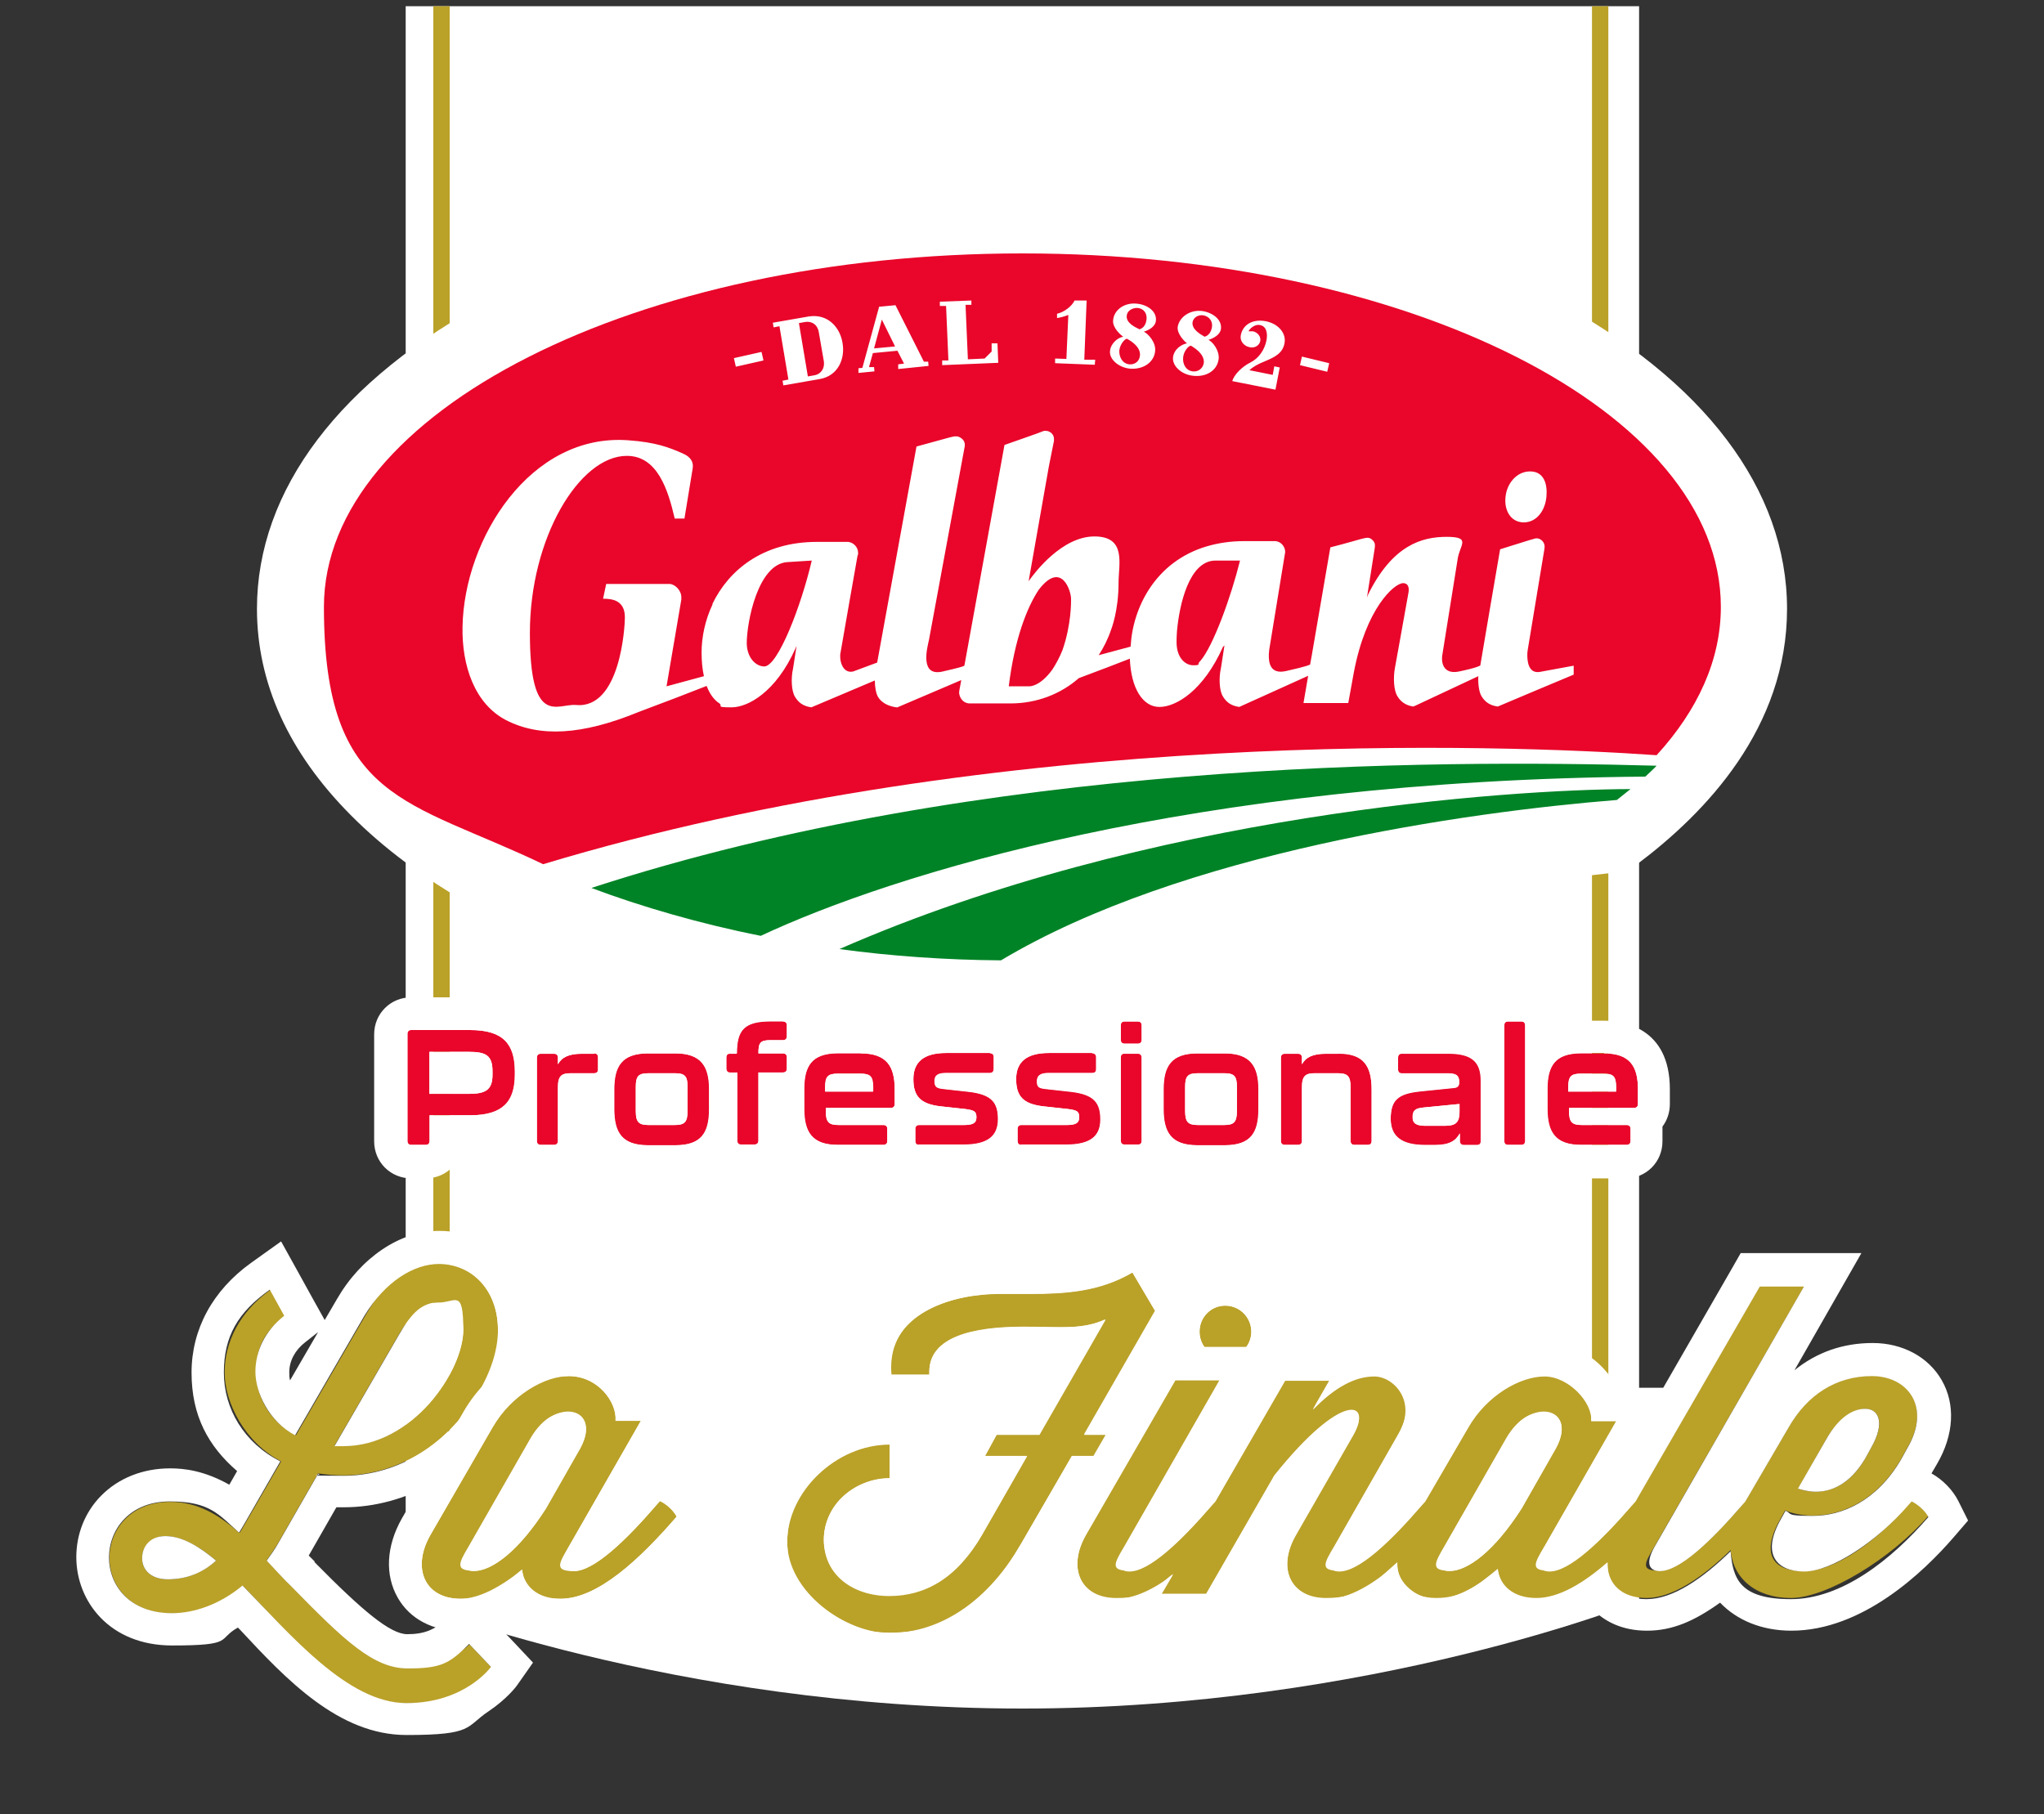
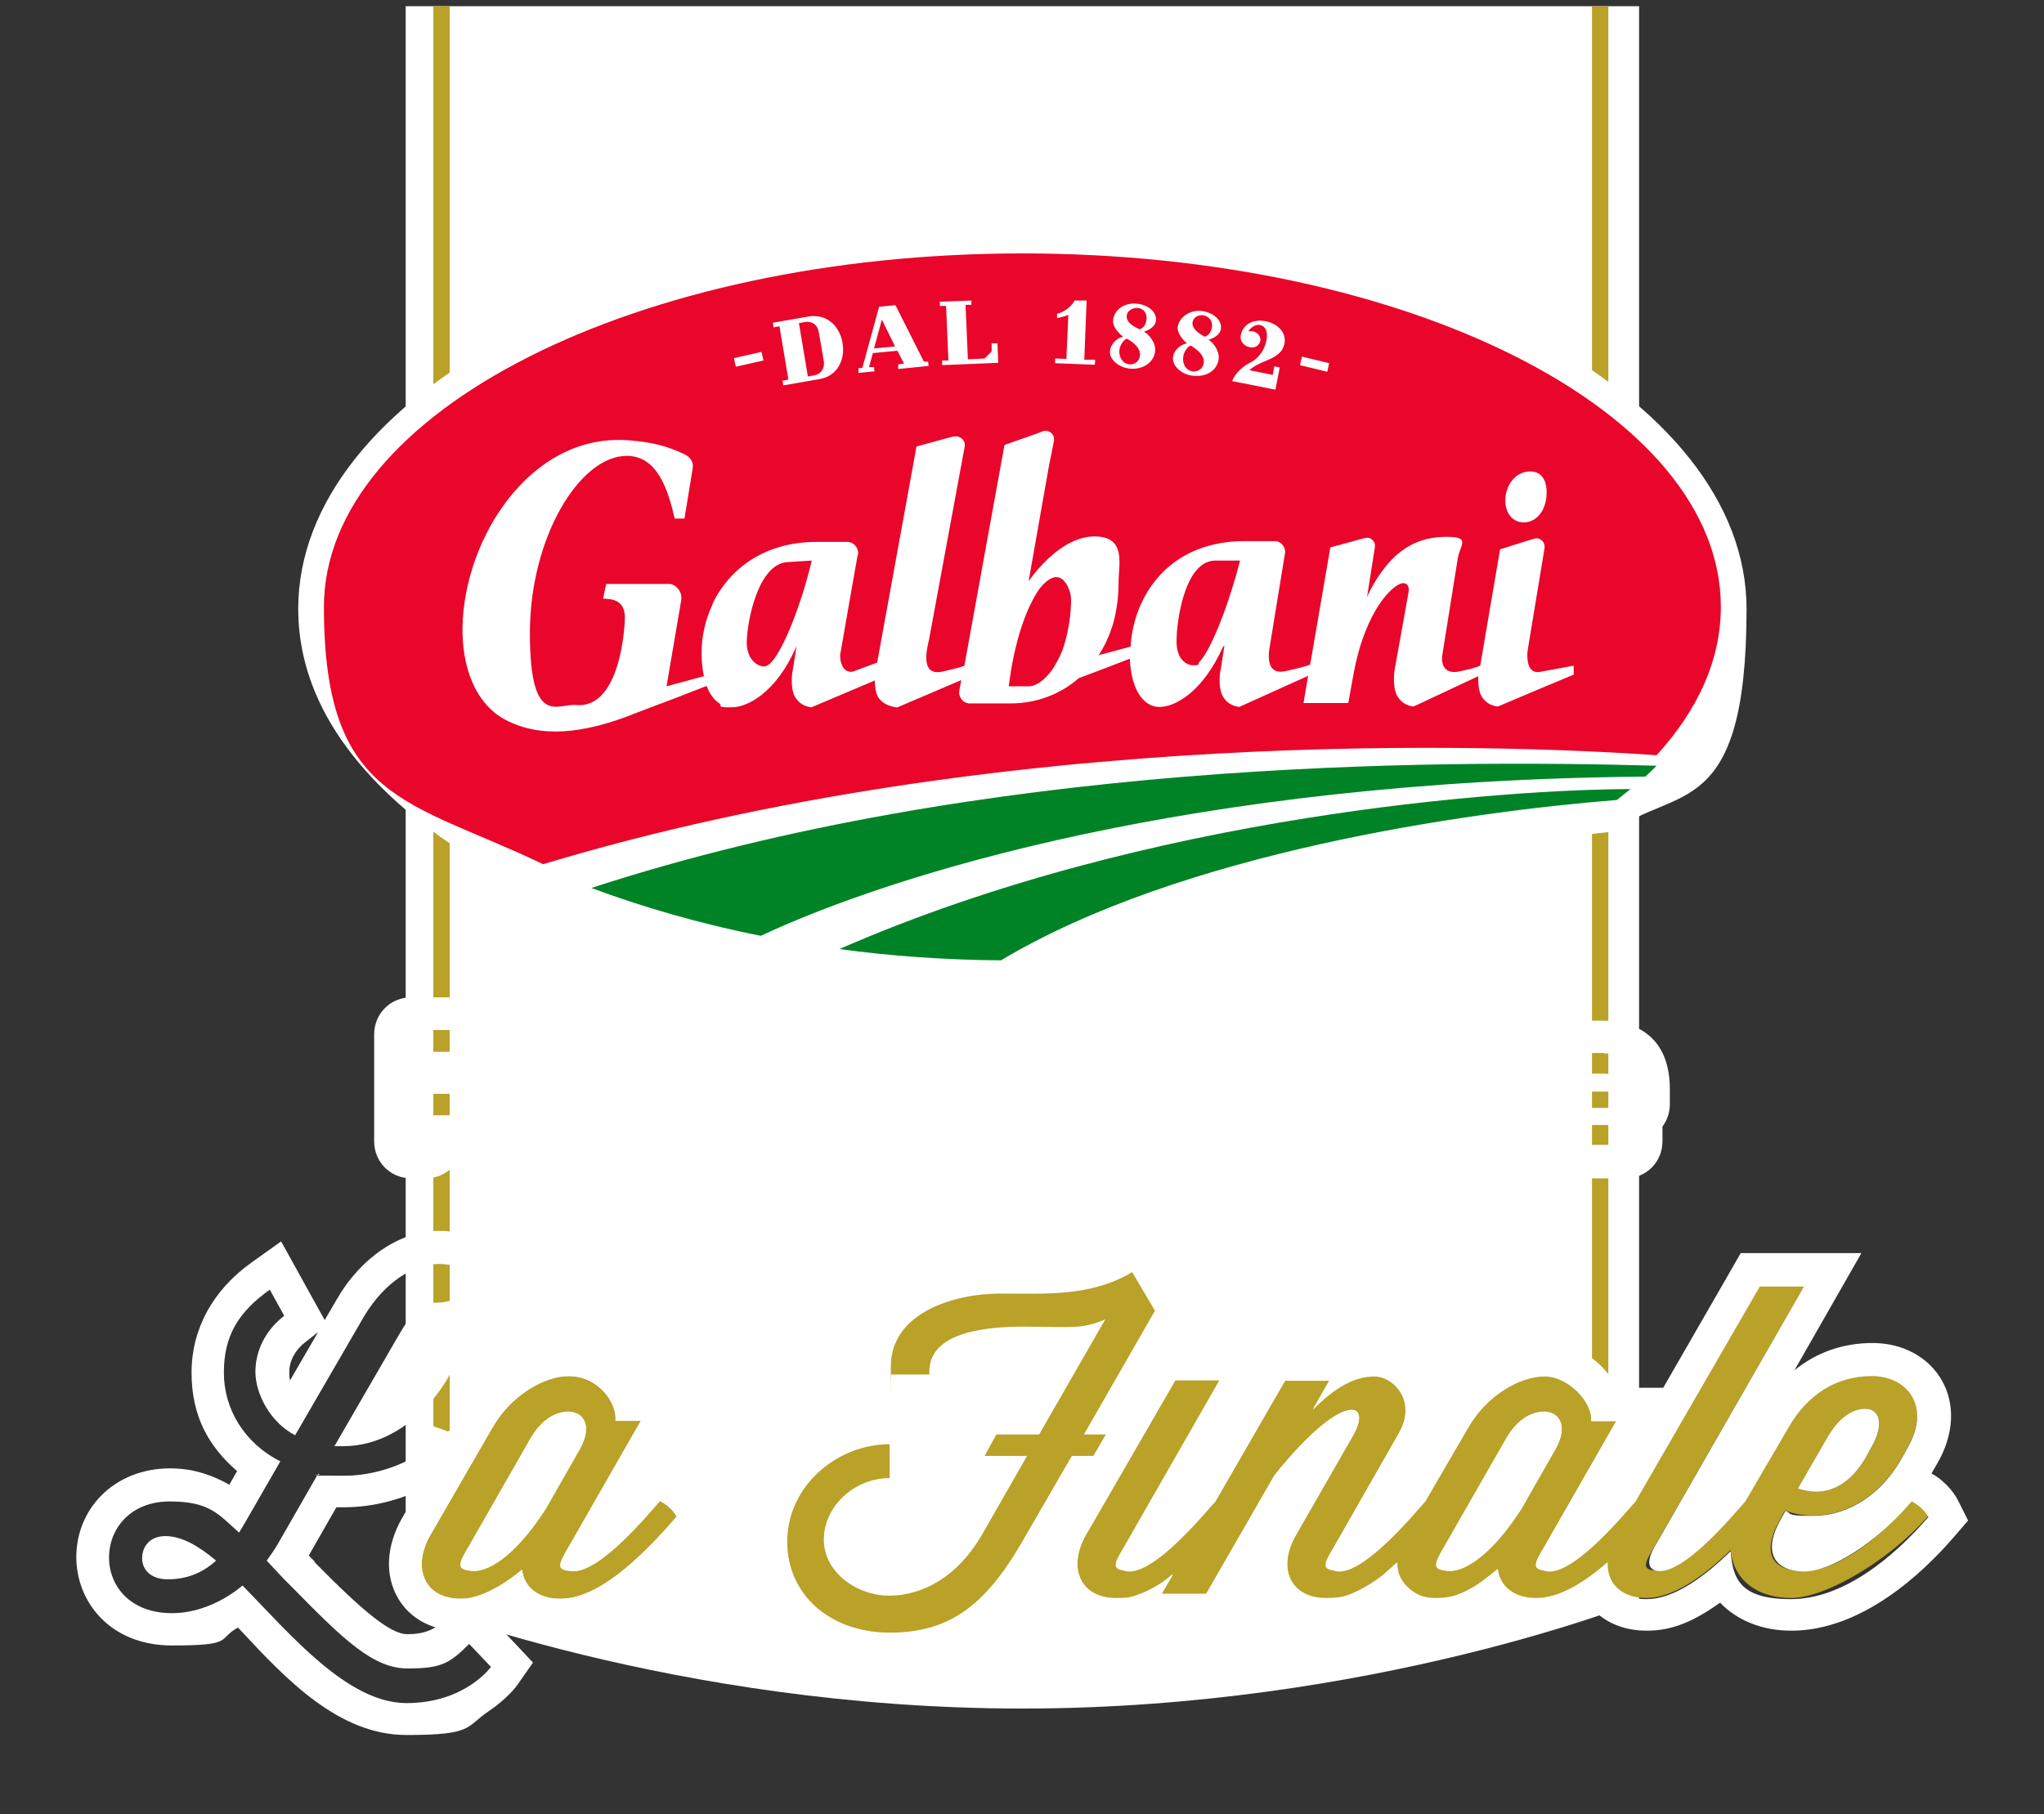
<svg xmlns="http://www.w3.org/2000/svg" id="Livello_1" version="1.1" viewBox="0 0 525 466">
  <rect x="0" y="0" width="525" height="466" fill="#333333" stroke="none" />
  <defs>
    <style>
      .st0, .st1 {
        fill-rule: evenodd;
      }

      .st0, .st2 {
        fill: #fff;
      }

      .st1 {
        fill: #008326;
      }

      .st3 {
        fill: #baa128;
      }

      .st4 {
        fill: #e9062a;
      }
    </style>
  </defs>
  <path class="st2" d="M421,411.3s-68.6,27.6-158.4,27.6-158.4-27.6-158.4-27.6V1.6h316.8v409.7Z" />
  <path class="st3" d="M111.3,1.6v364.8c1.3.4,2.7.9,4.2,1.5V1.6h-4.2Z" />
  <path class="st3" d="M408.9,1.6v366.3c1.6-.5,3-1,4.2-1.5V1.6h-4.2Z" />
  <g>
-     <path class="st4" d="M104.5,293.1v-27.5c0-.7.4-1,1-1h15.2c8.5,0,11.5,3.6,11.5,10.6v.9c0,6.8-3,10.4-11.5,10.4h-10.4v6.6c0,.7-.4,1-1,1h-3.7c-.7.1-1.1-.3-1.1-1ZM120.3,281c4.3,0,6.2-.9,6.2-4.9v-.9c0-4.2-1.8-5-6.2-5h-10v10.8h10ZM152.6,270.6c.7,0,1,.4,1,1v3.1c0,.7-.4,1-1,1h-6c-2.3,0-3.3.6-3.3,3.6v13.8c0,.7-.4,1-1,1h-3.4c-.7,0-1-.4-1-1v-21.4c0-.7.4-1,1-1h3.4c.7,0,1,.4,1,1v1.7c1-1.8,2.8-2.7,6.1-2.7h3.2ZM157.8,284.9v-5.1c0-5.8,1.9-9.2,8.7-9.2h7c6.7,0,8.7,3.4,8.7,9.2v5.1c0,6-1.9,9.3-8.7,9.3h-7c-6.8,0-8.7-3.4-8.7-9.3ZM173.3,289c2.5,0,3.3-.7,3.3-3.6v-6.2c0-2.8-.7-3.5-3.3-3.5h-6.7c-2.6,0-3.3.7-3.3,3.5v6.2c0,2.9.8,3.6,3.3,3.6h6.7ZM189.3,293.1v-17.5h-1.8c-.7,0-1-.4-1-1v-2.9c0-.7.4-1,1-1h1.7c0-5.9,1.8-8.3,8.7-8.3h3.2c.7,0,1,.4,1,1v2.8c0,.7-.4,1-1,1h-3.2c-2.7,0-3.1.7-3.1,3.4h6.3c.7,0,1,.4,1,1v2.9c0,.7-.4,1-1,1h-6.3v17.5c0,.7-.4,1-1,1h-3.4c-.7.2-1.1-.2-1.1-.9ZM206.5,284.9v-5.1c0-5.8,1.9-9.2,8.7-9.2h5.9c6.7,0,8.7,3.4,8.7,9.2v3.8c0,.7-.4,1-1,1h-16.7v.8c0,2.9.8,3.6,3.3,3.6h11.5c.7,0,1,.4,1,1v3.1c0,.7-.4,1-1,1h-11.6c-6.8.1-8.8-3.3-8.8-9.2ZM224.2,280.4v-1.1c0-2.8-.7-3.5-3.3-3.5h-5.7c-2.6,0-3.3.7-3.3,3.5v1.1h12.3ZM235.1,293.1v-3.1c0-.7.4-1,1-1h11.5c2.3,0,3.2-.5,3.2-2s-.6-1.8-2.8-2.1l-6.4-.7c-5.2-.6-7-2.6-7-7s2.7-6.7,8.4-6.7h11.2c.7,0,1,.4,1,1v3.1c0,.7-.4,1-1,1h-11.1c-2.1,0-3.1.5-3.1,2.1s.6,1.8,2.5,2l6.3.7c5.9.7,7.5,2.8,7.5,7.1s-2.6,6.5-8.8,6.5h-11.5c-.5.2-.9-.2-.9-.9ZM261.4,293.1v-3.1c0-.7.4-1,1-1h11.6c2.3,0,3.2-.5,3.2-2s-.6-1.8-2.8-2.1l-6.4-.7c-5.2-.6-7-2.6-7-7s2.7-6.7,8.4-6.7h11.2c.7,0,1,.4,1,1v3.1c0,.7-.4,1-1,1h-11.1c-2.1,0-3.1.5-3.1,2.1s.6,1.8,2.5,2l6.3.7c5.9.7,7.5,2.8,7.5,7.1s-2.6,6.5-8.8,6.5h-11.5c-.6.2-1-.2-1-.9ZM287.8,267.1v-3.7c0-.7.4-1,1-1h3.4c.7,0,1,.4,1,1v3.7c0,.7-.4,1-1,1h-3.4c-.6,0-1-.3-1-1ZM287.8,293.1v-21.4c0-.7.4-1,1-1h3.4c.7,0,1,.4,1,1v21.4c0,.7-.4,1-1,1h-3.4c-.6.1-1-.3-1-1ZM298.9,284.9v-5.1c0-5.8,1.9-9.2,8.7-9.2h7c6.7,0,8.7,3.4,8.7,9.2v5.1c0,6-1.9,9.3-8.7,9.3h-7c-6.8,0-8.7-3.4-8.7-9.3ZM314.4,289c2.5,0,3.3-.7,3.3-3.6v-6.2c0-2.8-.7-3.5-3.3-3.5h-6.7c-2.6,0-3.3.7-3.3,3.5v6.2c0,2.9.8,3.6,3.3,3.6h6.7ZM352.3,279.9v13.2c0,.7-.4,1-1,1h-3.4c-.7,0-1-.4-1-1v-13.8c0-2.9-.8-3.6-3.3-3.6h-5.9c-2.3,0-3.3.6-3.3,3.6v13.8c0,.7-.4,1-1,1h-3.4c-.7,0-1-.4-1-1v-21.4c0-.7.4-1,1-1h3.4c.7,0,1,.4,1,1v1.7c1-1.8,2.8-2.7,6.1-2.7h3.2c6.6-.1,8.6,3.2,8.6,9.2ZM357.2,287.5c0-4.8,1.8-6.5,7.5-7.1l8.8-.9c1-.1,1.3-.6,1.3-1.5,0-1.7-.8-2.2-2.9-2.2h-11.8c-.7,0-1-.4-1-1v-3.1c0-.7.4-1,1-1h11.9c6,0,8.3,2.1,8.3,6.9v15.6c0,.7-.4,1-1,1h-3.4c-.7,0-1-.4-1-1v-2c-1.1,2-2.8,3-6.4,3h-2.5c-5.6,0-8.8-2-8.8-6.7ZM371.1,289.2c2.8,0,3.7-.9,3.7-3.6v-2l-9.2.9c-2.2.2-2.8.8-2.8,2.5s1.1,2.2,3.2,2.2h5.1ZM386.3,293.1v-29.7c0-.7.4-1,1-1h3.4c.7,0,1,.4,1,1v29.7c0,.7-.4,1-1,1h-3.4c-.6.1-1-.3-1-1ZM397.4,284.9v-5.1c0-5.8,1.9-9.2,8.7-9.2h5.9c6.7,0,8.7,3.4,8.7,9.2v3.8c0,.7-.4,1-1,1h-16.7v.8c0,2.9.8,3.6,3.3,3.6h11.5c.7,0,1,.4,1,1v3.1c0,.7-.4,1-1,1h-11.6c-6.9.1-8.8-3.3-8.8-9.2ZM415.1,280.4v-1.1c0-2.8-.7-3.5-3.3-3.5h-5.7c-2.6,0-3.3.7-3.3,3.5v1.1h12.3Z" />
    <path class="st2" d="M390.8,262.4c.7,0,1,.4,1,1v29.7c0,.7-.4,1-1,1h-3.4c-.7,0-1-.4-1-1v-29.7c0-.7.4-1,1-1h3.4M292.3,262.4c.7,0,1,.4,1,1v3.7c0,.7-.4,1-1,1h-3.4c-.7,0-1-.4-1-1v-3.7c0-.7.4-1,1-1h3.4M201.1,262.4c.7,0,1,.4,1,1v2.8c0,.7-.4,1-1,1h-3.2c-2.7,0-3.1.7-3.1,3.4h6.3c.7,0,1,.4,1,1v2.9c0,.7-.4,1-1,1h-6.3v17.5c0,.7-.4,1-1,1h-3.4c-.7,0-1-.4-1-1v-17.5h-1.8c-.7,0-1-.4-1-1v-2.9c0-.7.4-1,1-1h1.7c0-5.9,1.8-8.3,8.7-8.3h3.1M120.8,264.6c8.5,0,11.5,3.6,11.5,10.6v.9c0,6.8-3,10.4-11.5,10.4h-10.4v6.6c0,.7-.4,1-1,1h-3.7c-.7,0-1-.4-1-1v-27.5c0-.7.4-1,1-1h15.1M110.3,281h10c4.3,0,6.2-.9,6.2-4.9v-.9c0-4.2-1.8-5-6.2-5h-10v10.8M412,270.6c6.7,0,8.7,3.4,8.7,9.2v3.8c0,.7-.4,1-1,1h-16.7v.8c0,2.9.8,3.6,3.3,3.6h11.5c.7,0,1,.4,1,1v3.1c0,.7-.4,1-1,1h-11.6c-6.7,0-8.7-3.3-8.7-9.3v-5.1c0-5.8,1.9-9.2,8.7-9.2h5.8M402.9,280.4h12.2v-1.1c0-2.8-.7-3.5-3.3-3.5h-5.7c-2.6,0-3.3.7-3.3,3.5v1.1M372.1,270.6c6,0,8.3,2.1,8.3,6.9v15.6c0,.7-.4,1-1,1h-3.4c-.7,0-1-.4-1-1v-2c-1.1,2-2.8,3-6.4,3h-2.6c-5.6,0-8.8-1.9-8.8-6.7s1.8-6.5,7.5-7.1l8.8-.9c1-.1,1.3-.6,1.3-1.5,0-1.7-.8-2.2-2.9-2.2h-11.8c-.7,0-1-.4-1-1v-3.1c0-.7.4-1,1-1h12M366,289.2h5.2c2.8,0,3.7-.9,3.7-3.6v-2l-9.2.9c-2.2.2-2.8.8-2.8,2.5-.1,1.5,1,2.2,3.1,2.2M343.6,270.6c6.7,0,8.7,3.3,8.7,9.3v13.2c0,.7-.4,1-1,1h-3.4c-.7,0-1-.4-1-1v-13.8c0-2.9-.8-3.6-3.3-3.6h-5.9c-2.3,0-3.3.6-3.3,3.6v13.8c0,.7-.4,1-1,1h-3.4c-.7,0-1-.4-1-1v-21.4c0-.7.4-1,1-1h3.4c.7,0,1,.4,1,1v1.7c1-1.8,2.8-2.7,6.1-2.7h3.1M314.5,270.6c6.7,0,8.7,3.4,8.7,9.2v5.1c0,6-1.9,9.3-8.7,9.3h-7c-6.7,0-8.7-3.3-8.7-9.3v-5.1c0-5.8,1.9-9.2,8.7-9.2h7M307.7,289h6.7c2.5,0,3.3-.7,3.3-3.6v-6.2c0-2.8-.7-3.5-3.3-3.5h-6.7c-2.6,0-3.3.7-3.3,3.5v6.2c0,2.9.8,3.6,3.3,3.6M292.3,270.6c.7,0,1,.4,1,1v21.4c0,.7-.4,1-1,1h-3.4c-.7,0-1-.4-1-1v-21.4c0-.7.4-1,1-1h3.4M280.5,270.6c.7,0,1,.4,1,1v3.1c0,.7-.4,1-1,1h-11.1c-2.1,0-3.1.5-3.1,2.1s.6,1.8,2.5,2l6.3.7c5.9.7,7.5,2.8,7.5,7.1s-2.6,6.5-8.8,6.5h-11.5c-.7,0-1-.4-1-1v-3.1c0-.7.4-1,1-1h11.7c2.3,0,3.2-.5,3.2-2s-.6-1.8-2.8-2.1l-6.4-.7c-5.2-.6-7-2.6-7-7s2.7-6.7,8.4-6.7h11.1M254.3,270.6c.7,0,1,.4,1,1v3.1c0,.7-.4,1-1,1h-11.1c-2.1,0-3.1.5-3.1,2.1s.6,1.8,2.5,2l6.3.7c5.9.7,7.5,2.8,7.5,7.1s-2.6,6.5-8.8,6.5h-11.5c-.7,0-1-.4-1-1v-3.1c0-.7.4-1,1-1h11.5c2.3,0,3.2-.5,3.2-2s-.6-1.8-2.8-2.1l-6.4-.7c-5.2-.6-7-2.6-7-7s2.7-6.7,8.4-6.7h11.3M221.1,270.6c6.7,0,8.7,3.4,8.7,9.2v3.8c0,.7-.4,1-1,1h-16.7v.8c0,2.9.8,3.6,3.3,3.6h11.5c.7,0,1,.4,1,1v3.1c0,.7-.4,1-1,1h-11.6c-6.7,0-8.7-3.3-8.7-9.3v-5.1c0-5.8,1.9-9.2,8.7-9.2h5.8M212.1,280.4h12.2v-1.1c0-2.8-.7-3.5-3.3-3.5h-5.7c-2.6,0-3.3.7-3.3,3.5v1.1M173.4,270.6c6.7,0,8.7,3.4,8.7,9.2v5.1c0,6-1.9,9.3-8.7,9.3h-7c-6.7,0-8.7-3.3-8.7-9.3v-5.1c0-5.8,1.9-9.2,8.7-9.2h7M166.6,289h6.7c2.5,0,3.3-.7,3.3-3.6v-6.2c0-2.8-.7-3.5-3.3-3.5h-6.7c-2.6,0-3.3.7-3.3,3.5v6.2c0,2.9.8,3.6,3.3,3.6M152.6,270.6c.7,0,1,.4,1,1v3.1c0,.7-.4,1-1,1h-6c-2.3,0-3.3.6-3.3,3.6v13.8c0,.7-.4,1-1,1h-3.4c-.7,0-1-.4-1-1v-21.4c0-.7.4-1,1-1h3.4c.7,0,1,.4,1,1v1.7c1-1.8,2.8-2.7,6.1-2.7h3.2M390.8,253.9h-3.4c-5.1,0-9.2,3.9-9.5,8.9-1.7-.4-3.7-.6-5.8-.6h-11.9c-2.6,0-4.9,1-6.5,2.6-3.5-2.2-7.5-2.6-10-2.6h-3.2c-1.6,0-3,.2-4.2.4-.9-.3-1.9-.4-2.9-.4h-3.4c-2.3,0-4.4.8-6.1,2.1-3.3-1.8-7-2.1-9.3-2.1h-7c-1.5,0-3.6.1-5.8.8-.3-5.1-4.3-9-9.5-9h-3.4c-4.9,0-8.8,3.5-9.4,8.3h-10.1c-3.8,0-6.8.7-9.2,1.9-1.6-1.2-3.6-1.9-5.8-1.9h-11.4c-4.9,0-8.5,1.2-11.1,3.1-3.7-2.6-8.2-3.1-10.8-3.1h-5.9c-1.2,0-2.9.1-4.6.5-.4-4.9-4.4-8.7-9.5-8.7h-3.2c-8.6,0-14.1,3.4-16.2,9.9-3.1-1.4-6.2-1.7-8.3-1.7h-7c-2.1,0-5.3.3-8.4,1.7-1.5-1.1-3.4-1.7-5.5-1.7h-3.2c-1.6,0-3,.2-4.2.4-.9-.3-1.9-.4-2.9-.4h-3.4c-.7,0-1.4.1-2.1.2-3.4-4.1-8.8-6.3-15.9-6.3h-15.2c-5.3,0-9.5,4.2-9.5,9.5v27.5c0,5.3,4.2,9.5,9.5,9.5h3.7c4.7,0,8.5-3.2,9.3-7.6h2.2c3.2,0,6.1-.4,8.5-1.3.3,5,4.4,8.9,9.5,8.9h3.4c4.7,0,8.5-3.3,9.3-7.7.5.8,1,1.6,1.6,2.3,3,3.6,7.5,5.4,13.3,5.4h7c4.1,0,7.5-.9,10.2-2.7,1.7,1.7,4,2.7,6.7,2.7h3.4c3.7,0,6.9-2,8.4-5.1,3,3.4,7.4,5.1,13,5.1h11.6c1.7,0,3.3-.4,4.7-1.2,1.4.8,3,1.2,4.7,1.2h11.5c3.9,0,6.9-.7,9.3-1.7,1.5,1.1,3.4,1.7,5.5,1.7h11.5c4,0,7-.7,9.4-1.8,1.6,1.1,3.5,1.8,5.6,1.8h3.4c2.3,0,4.4-.8,6-2.1,2.6,1.4,5.7,2.1,9.3,2.1h7c3.6,0,6.7-.7,9.3-2.1,1.6,1.3,3.7,2.1,6,2.1h3.4c2.9,0,5.5-1.3,7.2-3.3,1.7,2,4.3,3.3,7.2,3.3h3.4c2.1,0,4.1-.7,5.6-1.8,2.4,1.1,5.4,1.8,9.2,1.8h2.4c1.6,0,3.1-.2,4.5-.5.9.3,1.9.5,3,.5h3.4c1.4,0,2.8-.3,4-.9,1.2.5,2.6.9,4,.9h3.4c2.3,0,4.4-.8,6-2.1,2.6,1.4,5.7,2.1,9.3,2.1h11.6c5.3,0,9.5-4.2,9.5-9.5v-3.8c1.2-1.6,1.9-3.6,1.9-5.8v-3.8c0-15.9-12-17.6-17.1-17.6h-5.9c-1.5,0-3.6.1-5.8.8,0-5.2-4.2-9.1-9.3-9.1h0Z" />
  </g>
  <g>
    <g>
-       <path class="st3" d="M104.7,428.5c-8.7,0-16-7-29.8-21-2.3-2.2-4.3-4.5-6.4-6.7,1-1.4,2.1-3,3.1-4.7l10.1-17.6c2.1.3,4.2.5,6.5.5,12.2,0,26.1-6.3,35.1-22,3.2-5.6,4.6-10.9,4.6-15.4,0-10.3-6.7-17-15.2-17s-13.7,4.4-18.9,13.4l-17.8,30.7c-6.7-3.5-10.2-9.8-10.2-16.3s2.4-10.6,7.4-14.4l-3.7-6.7c-8.1,5.8-11.8,13.6-11.8,21.3s5.2,18,14.5,22.8l-9.2,15.9c-.5.9-1,1.8-1.5,2.5-5.3-4.7-10.8-8-17.8-8-10.3,0-15.6,7.3-15.6,14.4s5.3,14.3,16.2,14.3,12.2-2.2,18.1-7.1c12.3,12.6,25.9,30.2,42.1,30.2s21.7-9.3,21.7-9.3l-5.6-5.9c-5.2,4.8-10.4,6.1-15.9,6.1ZM102.4,342.9c3.4-5.8,7.1-8.4,10.3-8.4s6.3,2.9,6.3,7c0,10.7-13,29.9-30.8,29.9h-2.3l16.5-28.5ZM43.1,405.7c-4.5,0-6.6-2.6-6.6-5.4s2.2-5.7,6-5.7,8.6,2.5,13,6.3c-3.5,3.1-7.5,4.8-12.4,4.8Z" />
      <path class="st2" d="M112.7,324.7c8.5,0,15.2,6.7,15.2,17s-1.4,9.8-4.6,15.4c-9,15.7-22.9,22-35.1,22s-4.4-.2-6.5-.5l-10.1,17.6c-1,1.8-2.1,3.3-3.1,4.7,2.1,2.2,4.1,4.5,6.4,6.7,13.7,14,21.1,21,29.8,21s10.8-1.3,15.8-6.3l5.6,5.9s-6.6,9.3-21.7,9.3-29.8-17.6-42.1-30.2c-5.9,4.9-12.5,7.1-18.1,7.1-10.9,0-16.2-7.1-16.2-14.3s5.3-14.4,15.6-14.4,12.5,3.3,17.8,8c.5-.8,1-1.6,1.5-2.5l9.1-15.8c-9.3-4.7-14.5-13.5-14.5-22.8s3.6-15.5,11.8-21.3l3.7,6.7c-4.9,3.8-7.4,9.1-7.4,14.4s3.5,12.8,10.2,16.3l17.8-30.7c5.4-8.9,12.8-13.3,19.1-13.3M85.9,371.5h2.3c17.8,0,30.8-19.2,30.8-29.9s-2-7-6.3-7-6.9,2.5-10.3,8.4l-16.5,28.5M43.1,405.7c4.8,0,8.9-1.6,12.4-4.8-4.4-3.7-8.8-6.3-13-6.3s-6,2.9-6,5.7,2.1,5.4,6.6,5.4M112.7,316.2c-9.9,0-20,6.8-26.2,17.6l-3.1,5.3-2.9-5.2-3.7-6.7-4.6-8.3-7.7,5.5c-9.9,7.1-15.3,17.1-15.3,28.2s4.3,18.9,11.7,25.3l-2,3.5c-6.4-3.6-11.5-4.2-15.2-4.2-7,0-13.3,2.5-17.8,7.1-4.1,4.2-6.3,9.8-6.3,15.7,0,11.3,8.5,22.7,24.6,22.7s11.5-1.6,16.9-4.6c.2.2.4.4.6.6,11.8,12.7,25.3,27,42.7,27s15.1-2.1,21.1-6.1c4.6-3.1,7-6.2,7.4-6.8l4-5.7-4.7-5-5.6-5.9-5.9-6.3-6.2,6c-2.8,2.8-5.6,3.9-9.9,3.9s-11.4-5.9-23.8-18.5h0c0-.1,0-.2,0-.2l-1.5-1.5,7.1-12.4h1.9c8,0,15.9-2.2,23-6.2,7.9-4.6,14.5-11.3,19.4-20,3.8-6.6,5.7-13.4,5.7-19.6,0-14.2-10-25.2-23.5-25.2h0ZM74.5,354.6c-.2-.7-.2-1.4-.2-2.1,0-2.9,1.5-5.7,4.1-7.7l3.3-2.6-7.2,12.4h0Z" />
    </g>
    <g>
      <path class="st3" d="M169.5,385.6l-.8.9c-8.2,9.6-16.3,17.1-21.3,17.1s-4-1.8-1.3-6.3l18.5-32.3h-6.5c.4-4.8-4.5-11.5-12-11.5s-14.7,4.8-19.6,13.2l-16,27.7c-4.8,8.5-1.4,16.3,7.8,16.3s10.3-3,15.8-7.5c.5,4.4,4.1,7.5,9.9,7.5,9.5,0,20.3-10.1,29.8-21.1-.8-1.6-2.7-3.4-4.3-4ZM140.2,387.5c-6.9,10.9-13.7,16-18.5,16s-4-1.8-1.3-6.3l15.9-27.8c6.2-10.7,18.4-7.9,12.8,2.4l-8.9,15.7Z" />
      <path class="st2" d="M146.1,353.5c7.5,0,12.4,6.7,12,11.5h6.5l-18.5,32.3c-2.6,4.5-1.2,6.3,1.3,6.3,5.1,0,13.1-7.6,21.3-17.1l.8-.9c1.5.7,3.5,2.4,4.3,4-9.5,11-20.3,21.1-29.8,21.1s-9.3-3.1-9.9-7.5c-5.5,4.5-11.2,7.5-15.8,7.5-9.2,0-12.6-7.8-7.8-16.3l16-27.7c4.9-8.4,13.5-13.2,19.6-13.2M121.7,403.6c4.7,0,11.5-5.2,18.5-16l8.9-15.6c3.1-5.8.7-9.2-3.2-9.2s-6.9,2.1-9.6,6.8l-15.9,27.8c-2.6,4.4-1.2,6.2,1.3,6.2M146.1,345c-9.9,0-20.9,7.2-26.9,17.4l-16,27.7h0c-4,7.1-4.4,14.5-1,20.4,3.1,5.4,9,8.5,16.2,8.5s9.3-1.7,13.4-4c3.2,2.6,7.4,4,12.3,4,10.6,0,22.1-7.6,36.2-24l3.7-4.3-2.5-5c-1.6-3.3-5.1-6.5-8.5-7.9l-4.7-2,3.8-6.6,7.2-12.6h-14.5c-.8-1.7-1.9-3.3-3.3-4.8-4.1-4.4-9.5-6.8-15.4-6.8h0ZM153,402.3h0Z" />
    </g>
    <g>
      <path class="st3" d="M287.9,368.5h-9.5l18.2-31.7h.1l-5.9-10c-10.8,6.4-22.4,5.5-33.9,5.5s-28.1,4.7-28.1,18.8,0,1.3.1,2h9.8v-.8c0-8.9,11.2-11.5,24-11.5s14.9.8,21.2-1.9l-17,29.6h-11l-3,5.5h10.9l-11.5,20.1c-6.5,11.3-15.7,15.8-23.9,15.8s-16.8-5.9-16.8-14.4,7.8-15.8,16.9-15.8v-8.7c-13.7,0-26.3,10.9-26.3,25s11.5,23.4,26.3,23.4,24.2-6.4,33.9-23.1l12.9-22.3h9.7l2.9-5.5Z" />
-       <path class="st2" d="M290.9,326.9l5.9,10h-.1l-18.2,31.7h9.5l-3,5.5h-9.7l-12.9,22.3c-9.7,16.7-22.5,23.1-33.9,23.1s-26.3-10.6-26.3-23.4,12.5-25,26.3-25v8.7c-9.1,0-16.9,6.7-16.9,15.8s7.6,14.4,16.8,14.4,17.4-4.5,23.9-15.8l11.5-20.1h-10.8l3-5.5h11l17-29.6c-4,1.7-8.4,2-13.1,2s-5.4-.1-8.2-.1c-12.8,0-24,2.6-24,11.5v.8h-9.7c-.1-.7-.1-1.3-.1-2,0-14.1,15.5-18.8,28.1-18.8h7.4c9.1,0,18-.5,26.5-5.5M293.8,315.3l-7.3,4.3c-6.2,3.6-12.8,4.4-22.1,4.4h-7.5c-5,0-14.5.7-22.8,5.1-8.9,4.8-13.8,12.6-13.8,22.1s0,2,.2,3.4l1.2,7.1h25.5v-9.5c.6-.8,4.7-2.9,15.5-2.9s2.6,0,3.9.1h1.5l-6.2,10.7h-11.1l-2.4,4.4-3,5.5-6.7,12.5h10.5l-4.3,7.5c-4.2,7.4-10.2,11.6-16.5,11.6s-8.4-2.1-8.4-5.9,4.3-7.4,8.5-7.4h8.5v-25.7h-8.5c-8.8,0-17.5,3.4-24,9.4-6.9,6.4-10.7,14.9-10.7,24s3.7,16.8,10.4,22.8c6.5,5.8,15.1,9,24.3,9,16.1,0,31.1-10,41.2-27.3l10.4-18.1h9.8l2.4-4.4,3-5.5,6.7-12.5h-9l8.5-14.7h10.1l-7.6-12.8-5.9-10-4.3-7.2h0Z" />
    </g>
    <g>
-       <path class="st3" d="M314.7,348.7c3.7,0,6.7-2.9,6.7-6.6s-3-6.7-6.7-6.7-6.6,3-6.6,6.7,2.9,6.6,6.6,6.6Z" />
      <path class="st2" d="M314.7,335.4c3.7,0,6.7,3,6.7,6.7s-3,6.6-6.7,6.6-6.6-2.9-6.6-6.6,2.9-6.7,6.6-6.7M314.7,327c-8.4,0-15,6.7-15,15.2s6.6,15.1,15,15.1,15.2-6.6,15.2-15.1c0-8.4-6.8-15.2-15.2-15.2h0Z" />
    </g>
    <g>
      <path class="st3" d="M490.9,385.6l-.8.9c-8.2,9.6-18.8,17.1-26.8,17.1s-11.2-4.4-5.9-13.6l1.1-2c7.4,3.1,21.2,1.6,29.8-13.2l1.6-2.9c6.2-10.6.2-18.5-9.1-18.5s-16.6,4.8-21.4,13.2l-11.1,19-.7.8c-8.2,9.6-16.3,17.1-21.3,17.1s-4-1.8-1.3-6.3l38.5-66.9h-11.5l-31.9,55.2h0l-.8.9c-8.2,9.6-16.3,17.1-21.3,17.1s-4-1.8-1.3-6.3l18.5-32.3h-6.5c.4-4.8-4.5-11.5-12-11.5s-14.7,4.8-19.6,13.2l-11,18.9h0l-.8.9c-8.2,9.6-16.3,17.1-21.3,17.1s-4-1.8-1.3-6.3l16.5-28.9c4.9-8.7.2-14.9-6.2-14.9s-10.1,2.6-15.8,8.6l4.3-7.5h-11.4l-17.9,31-.8.9c-8.2,9.6-16.3,17.1-21.3,17.1s-4-1.8-1.3-6.3l24.5-42.8h-11.4l-23,39.8c-4.8,8.5-1.4,16.3,7.8,16.3s9.6-2.4,14.6-6.2l-3,5.1h11.5l17.5-30.4c17.5-21.9,25.3-19,20.3-10.6l-14.8,25.8c-4.8,8.5-1.4,16.3,7.8,16.3s12.1-3.8,18.3-9.2c-.2,5.3,3.4,9.2,10,9.2s10.3-3,15.8-7.5c.5,4.4,4.1,7.5,9.9,7.5s12.1-3.8,18.3-9.2c-.2,5.3,3.4,9.2,10,9.2s14.3-5.2,21.6-12.3c.6,7.1,6.3,12.3,15.5,12.3s25.8-10.1,35.3-21.1c-.9-1.4-2.8-3.2-4.4-3.8ZM469.2,369.5c6.6-11.3,18.2-9.5,11.4,2.4l-1.6,2.9c-5.5,9.3-12.9,9.1-17.1,7.6l7.3-12.9ZM390.8,387.5c-6.9,10.9-13.7,16-18.5,16s-4-1.8-1.3-6.3l15.9-27.8c6.2-10.7,18.4-7.9,12.8,2.4l-8.9,15.7Z" />
      <path class="st2" d="M463.4,330.4l-38.4,66.9c-2.6,4.5-1.2,6.3,1.3,6.3,5.1,0,13.1-7.6,21.3-17.1l.7-.8,11.1-19c4.8-8.4,12.2-13.2,21.4-13.2s15.3,7.9,9.1,18.5l-1.6,2.9c-6.3,10.8-15.3,14.5-22.6,14.5s-5.2-.5-7.1-1.3l-1.1,2c-5.3,9.2-1.1,13.6,5.9,13.6s18.6-7.6,26.8-17.1l.8-.9c1.5.7,3.5,2.4,4.3,4-9.5,11-22.3,21.1-35.3,21.1s-14.9-5.1-15.5-12.3c-7.2,7-14.8,12.3-21.6,12.3s-10.2-3.9-10-9.2c-6.2,5.4-12.5,9.2-18.3,9.2s-9.3-3.1-9.9-7.5c-5.5,4.5-11.2,7.5-15.8,7.5s-10.2-3.9-10-9.2c-6.2,5.4-12.5,9.2-18.3,9.2-9.2,0-12.6-7.8-7.8-16.3l14.8-25.8c2.1-3.7,1.9-6.3-.5-6.3s-9.9,4.5-19.8,16.8l-17.5,30.4h-11.5l3-5.1c-5,3.8-10,6.2-14.6,6.2-9.2,0-12.6-7.8-7.8-16.3l23-39.8h11.4l-24.5,42.8c-2.6,4.5-1.2,6.3,1.3,6.3,5.1,0,13.1-7.6,21.3-17.1l.8-.9,17.9-31h11.4l-4.3,7.5c5.7-5.9,10.9-8.6,15.8-8.6s11.1,6.3,6.2,14.9l-16.5,28.9c-2.6,4.5-1.2,6.3,1.3,6.3,5.1,0,13.1-7.6,21.3-17.1l.8-.9h0l11-18.9c4.8-8.4,13.4-13.2,19.6-13.2s12.4,6.7,12,11.5h6.5l-18.5,32.3c-2.6,4.5-1.2,6.3,1.3,6.3,5.1,0,13.1-7.6,21.3-17.1l.8-.9h0l31.9-55.2h11.4M466.4,383.2c4,0,8.7-1.9,12.6-8.4l1.6-2.9c3.7-6.5,1.9-10-1.5-10s-6.9,2.4-9.9,7.6l-7.4,12.9c1.3.4,2.9.8,4.6.8M372.3,403.6c4.7,0,11.5-5.2,18.5-16l8.9-15.6c3.1-5.8.7-9.2-3.2-9.2s-6.9,2.1-9.6,6.8l-15.9,27.7c-2.6,4.5-1.2,6.3,1.3,6.3M478.1,321.9h-31l-2.4,4.2-17.5,30.4h-11.9c-.8-1.7-1.9-3.3-3.3-4.8-4-4.4-9.4-6.8-15.3-6.8-9.9,0-20.9,7.2-26.9,17.4v.2c.1-3.4-.6-6.7-2.3-9.5-2.9-5.1-8.3-8.1-14.4-8.1s-4.7.4-7,1.1h-49.1l-2.4,4.2-23,39.8c-4.1,7.1-4.4,14.5-1,20.4,3.1,5.4,9,8.5,16.2,8.5s4.7-.4,7.1-1.1h20.9l2.4-4.2,5.2-9.1c.3,2.1,1,4,2.1,5.9,3.1,5.4,9,8.5,16.2,8.5s9.8-1.6,15.1-4.8c2.5,2.3,6.7,4.8,13.2,4.8s9.3-1.7,13.4-4c3.2,2.6,7.4,4,12.3,4s9.8-1.6,15.1-4.8c2.5,2.3,6.7,4.8,13.2,4.8s12.1-2.4,18.8-7.2c4.3,4.5,10.7,7.2,18.3,7.2,18.3,0,34-15.1,41.7-24l3.7-4.3-2.5-5c-1.4-2.8-4-5.5-6.9-7.1l1.4-2.4c4.4-7.5,4.8-15.4,1.2-21.6-3.4-5.9-10-9.5-17.7-9.5s-14.4,2.4-20.1,7l10-17.5,7.2-12.6h0ZM403.6,402.3h0Z" />
    </g>
  </g>
  <g>
    <g>
      <g>
        <path class="st0" d="M261.6,254.6c-69.2-.2-132-20.4-164-52.7-14-14.1-21-29.4-21-45.5,0-54.7,83.4-99.3,186-99.3s186,44.5,186,99.3-18.5,45.3-34.2,57.2c-43,4.7-105.1,14-152.8,41" />
-         <path class="st2" d="M264.3,265.2h-2.8c-71.9-.2-137.5-21.6-171.4-55.8-16-16.1-24.1-34-24.1-53,0-30.6,21.4-58.8,60.1-79.5,36.7-19.6,85.1-30.4,136.4-30.4s99.8,10.8,136.4,30.4c38.8,20.7,60.1,48.9,60.1,79.5s-20.9,52.4-38.5,65.6l-2.3,1.8-2.9.3c-41.7,4.5-102.6,13.6-148.7,39.7l-2.3,1.4ZM262.6,67.7c-47.9,0-92.8,9.9-126.5,27.9-31.6,16.8-48.9,38.5-48.9,60.9s6.1,26.1,18,38.1c29.6,29.9,88.4,48.8,153.7,49.5,48.1-26.4,108.6-35.8,151.4-40.6,13.2-10.4,27.8-26.6,27.8-47s-17.4-44-49-60.9c-33.7-18-78.6-27.9-126.5-27.9Z" />
      </g>
      <path class="st4" d="M425.5,194c10.6-11.6,16.5-24.5,16.5-38.1,0-50.2-80.3-90.8-179.4-90.8s-179.4,40.7-179.4,90.8,21.7,49.5,56.3,66.1c118.3-35.7,247.3-30.7,286-28Z" />
      <path class="st1" d="M257.1,246.7c46.3-27.7,119.4-38.1,158.2-41.2,0,0,2.1-1.7,3.5-2.8-31.3.1-123.5,6.2-203.2,41.1,13.1,1.8,27.4,2.8,41.5,2.9ZM151.9,228.1c12.7,4.8,28.3,9.3,43.5,12.3,34-15.9,110.7-39.9,227.2-40.9,0,0,2.6-2.4,2.9-2.8-58.1-1.6-173-1.4-273.6,31.4Z" />
    </g>
    <path class="st2" d="M189,94.2l-.5-2.2,7.1-1.6.5,2.2-7.1,1.6ZM198.5,82.9l9.2-1.6c5-.8,8.1,2.9,8.7,6.8.7,3.9-1,8.5-6,9.3l-9.2,1.6-.2-1.2,1.5-.3-2.3-13.7-1.5.3-.2-1.2ZM210.3,85.3c-.4-2.2-2.1-2.8-3.4-2.6l-1.7.3,2.3,13.7,1.7-.3c1.3-.2,2.7-1.4,2.4-3.6l-1.3-7.5ZM230.5,90.1l-6.3.6-1,3.6h1.3c0-.1.1,1.1.1,1.1l-4.1.4v-1.2c-.1,0,1-.1,1-.1l4.3-15.7,4.2-.4,7.3,14.5h1.1c0-.1.1,1.1.1,1.1l-7.8.8v-1.2c-.1,0,1.5-.2,1.5-.2l-1.7-3.3ZM226.5,82.1l-2,7.4,5.4-.5-3.4-6.9ZM249.5,77.1v1.2h-1.5c0,0,.6,14,.6,14l4.3-.2,1.8-1.8v-2.1c-.1,0,1.5,0,1.5,0l.2,5-14.4.6v-1.2h1.6c0-.1-.6-14-.6-14h-1.6c0,0,0-1.1,0-1.1l8.1-.3ZM271.5,80.6c1.8-.4,3.8-1.9,4.5-3.4h3.1c0,0-.6,15.2-.6,15.2h2.8c0,.1-.1,1.3-.1,1.3l-10.2-.4v-1.2c.1,0,2.9.1,2.9.1l.5-11.3c-.7.3-2.1.7-2.9.8v-1.1ZM291.9,78c2.7.2,5.2,1.9,5,4.3-.1,1.6-1.8,2.5-3.1,2.9,1.2.6,3.1,2.8,2.9,4.9-.2,2.9-3,4.9-6.5,4.6-2.9-.3-5.3-2.4-5.1-4.5.2-2.1,2.1-3.5,3.4-3.7-.6-.4-2.8-2.3-2.6-4.2.2-2.7,2.9-4.6,6-4.3h0ZM289.4,87c-.6.2-1.7,1.4-1.9,3-.1,1.6.7,3.4,2.6,3.6,1.5.1,2.6-.9,2.7-2.3.2-2.3-2.6-3.9-3.4-4.3h0ZM294.5,81.9c.1-1.5-.8-2.7-2.4-2.8-1.4,0-2.6.8-2.7,2-.2,1.8,2,2.9,3.3,3.5,1.2-.4,1.7-1.5,1.8-2.7ZM308.8,79.9c2.7.4,5.1,2.2,4.8,4.6-.2,1.5-1.9,2.4-3.2,2.8,1.2.6,2.9,2.9,2.6,5-.4,2.9-3.2,4.7-6.8,4.2-2.9-.4-5.2-2.6-4.9-4.8.3-2.1,2.3-3.3,3.6-3.5-.6-.4-2.7-2.5-2.4-4.3.5-2.6,3.3-4.4,6.3-4h0ZM305.9,88.8c-.6,0-1.8,1.3-2,2.9-.2,1.6.5,3.4,2.4,3.7,1.5.2,2.7-.8,2.9-2.2.2-2.3-2.5-3.9-3.3-4.4h0ZM311.3,84c.2-1.5-.7-2.7-2.2-3-1.4-.2-2.6.6-2.8,1.8-.2,1.8,1.9,3,3.1,3.7,1.1-.3,1.7-1.3,1.9-2.5ZM321.2,93.1c2-1,3.6-3.1,4.1-5.7.3-1.6.1-3.6-1.7-3.9-1.3-.3-2.7,1-2.9,1.6.3,0,.7,0,1.1,0,1.3.3,2.1,1.4,1.9,2.5s-1.4,1.9-2.7,1.6c-1.6-.3-2.6-1.7-2.3-3.1.5-2.6,2.9-4.2,6.3-3.6,3.3.6,5.5,3.1,4.9,5.8-.5,2.5-2.6,3.5-5,4.5-1.7.7-2.9,1.3-4,2.3l6,1.2.4-2.2,1.4.3-1.1,5.7-11.1-2.2c.5-1.7,2.5-3.7,4.7-4.8ZM333.9,93.8l.5-2.2,7,1.7-.5,2.2-7-1.7Z" />
    <path class="st2" d="M386.7,127.6c.3-3.2,2.7-6.5,6.3-6.5s4.5,3.3,4.2,6.5c-.3,3.3-2.3,6.6-5.9,6.6-3.5-.1-5-3.4-4.6-6.6ZM404.2,171v2.3c-.1,0-19.5,8.2-19.5,8.2h0c-2.1-.3-3.3-1.2-4.2-2.7-.6-1-.9-3.1-.8-5.1l-16,7.5-.7.3c-2-.3-3.3-1.3-4.1-2.7-.9-1.4-1.1-4.7-.6-7.3.1-.4,2.4-13.4,3.4-18.9.4-1.8-.1-2.8-1.3-2.8-2.3,0-9.6,6.5-12.7,23.1l-1.4,7.7h-11.5l1.2-7-17.7,8c-2.1-.3-3.3-1.2-4.2-2.7-.9-1.4-1.1-4.7-.5-7.3l.9-5.8-.4.4c-5,11.2-12,15.4-16.3,15.4s-7.3-4.8-7.6-12.4c-2.8,1.1-8,3.1-13.1,5-4.7,4.1-10.8,6.5-17.6,6.5h-10.4c-2.1,0-3-2.2-2.7-3.3h0l.5-2.7-16.4,7h-.3c-2.1-.3-3.8-1.2-4.7-2.7-.5-.9-.8-2.5-.8-4.2l-16.3,6.9c-2.1-.3-3.3-1.2-4.2-2.7-.9-1.4-1.1-4.7-.5-7.3l.9-5.8-.3.7c-5,11.2-12.2,15.1-16.4,15.1s-2.2-.3-3.1-1c-1.4-.9-2.5-2.4-3.3-4.5-4,1.6-11.6,4.5-17.5,6.7-14.6,6-25.4,6.5-34,2.1-8.1-4.2-11.4-14-11.2-24,.4-22.6,17.4-49.8,42.6-47.9,7,.5,10.4,1.8,14,3.4,2.1.9,2.8,2.3,2.5,3.9l-2.1,12.8h-2.5c-1.7-7.3-4.4-16.1-12.3-16.1-12.2,0-24.9,21.1-24.9,45.5s7.1,18.1,11.8,18.5c11.5,1.1,12.6-20.3,12.6-22.5,0-4.5-3.4-4.8-5.6-4.8l.8-3.8h16.3c1.5.1,3.1,1.8,3,3.6v.4l-3.8,22.3,9.6-2.6c-.4-1.8-.6-3.8-.6-6.1,0-3.9.9-8.3,2.8-12.3v-.2c4.1-8.5,12.8-15.9,26.8-15.9h8.1c1.4.2,2.5,1.4,2.5,2.8s0,.3-.1.5h0s-4.4,24.9-4.4,25.1c-.4,1.6.3,5.5,3.2,4.9l6.2-2.3,10.1-55.5c4.1-1.1,9-2.5,9.2-2.5.8-.2,1.5-.2,2.2.3.8.5,1.1,1.3,1,2.1l-9.2,49.8c-.4,1.8-2.5,9.5,3.5,8.1,4.4-1,5.3-1.3,5.6-1.5l10.3-56.7c4.3-1.5,9.7-3.4,9.8-3.5.7-.3,1.7-.1,2.3.5.8.8.6,1.7.6,2l-1.3,6.5-5.2,29.5c1.6-2.3,8.6-11.5,16.9-11.5s6.2,7.1,6.2,11.9c0,7.3-1.9,12-1.9,12-.8,2.4-1.9,4.6-3.2,6.6l8.2-2.2c.5-9.9,6.3-21.9,19.7-25.8,2.8-.8,5.9-1.3,9.4-1.3h8.1c1.4.1,2.5,1.4,2.5,2.8h0c0,.1-4.1,25.1-4.1,25.1,0,.2-.1.9-.1,1.1-.1,2.5.5,5.2,4.3,4.4,5.9-1.3,6.3-1.7,6.3-1.7l.4-2.2,4.8-27.9c4-1,8.3-2.3,8.5-2.3,1.2-.3,1.7-.2,2.4.5.8.8.5,1.6.5,2l-2,12.7.3-.8c6.3-12.7,13.8-14.8,20.2-14.8s3.3,2.1,2.8,5.7l-4,25c-.2,2.3.8,4.6,4.3,3.9,4.8-1,5.4-1.5,5.4-1.5h.1c0-.2,5.1-29.9,5.1-29.9,3.6-1.1,8.2-2.6,8.4-2.6.8-.3,1.6-.4,2.5.5.5.6.6,1.2.5,1.9l-4.3,26c0,.1-.1.7-.1.8-.1,2,.2,5.4,3.2,4.9l8.7-1.6ZM208.5,144l-6.3.4c-7.5.5-10.4,15.3-10.4,20.9.1,3.9,2.5,5.9,4.5,5.9,3.5,0,9.5-15.6,12.2-27.2ZM275.1,154c.1-2-2.4-10.2-8.3-2.5h0c-3,4.5-6.2,12.6-7.7,24.8h5.3c.1,0,2.7.1,5.9-4.3h0c.9-1.4,1.8-3,2.6-5h0c2.3-6.6,2.2-12.5,2.2-13ZM318.5,144h-6.3c-6.8,0-9.3,11.4-9.9,18.2-.1,1.2-.1,2.2-.1,3,.1,3.9,2.3,5.7,4.3,5.7s1-.3,1.6-.9h0q.1-.1.2-.2c3.3-3.8,7.9-16.5,10.2-25.8Z" />
  </g>
</svg>